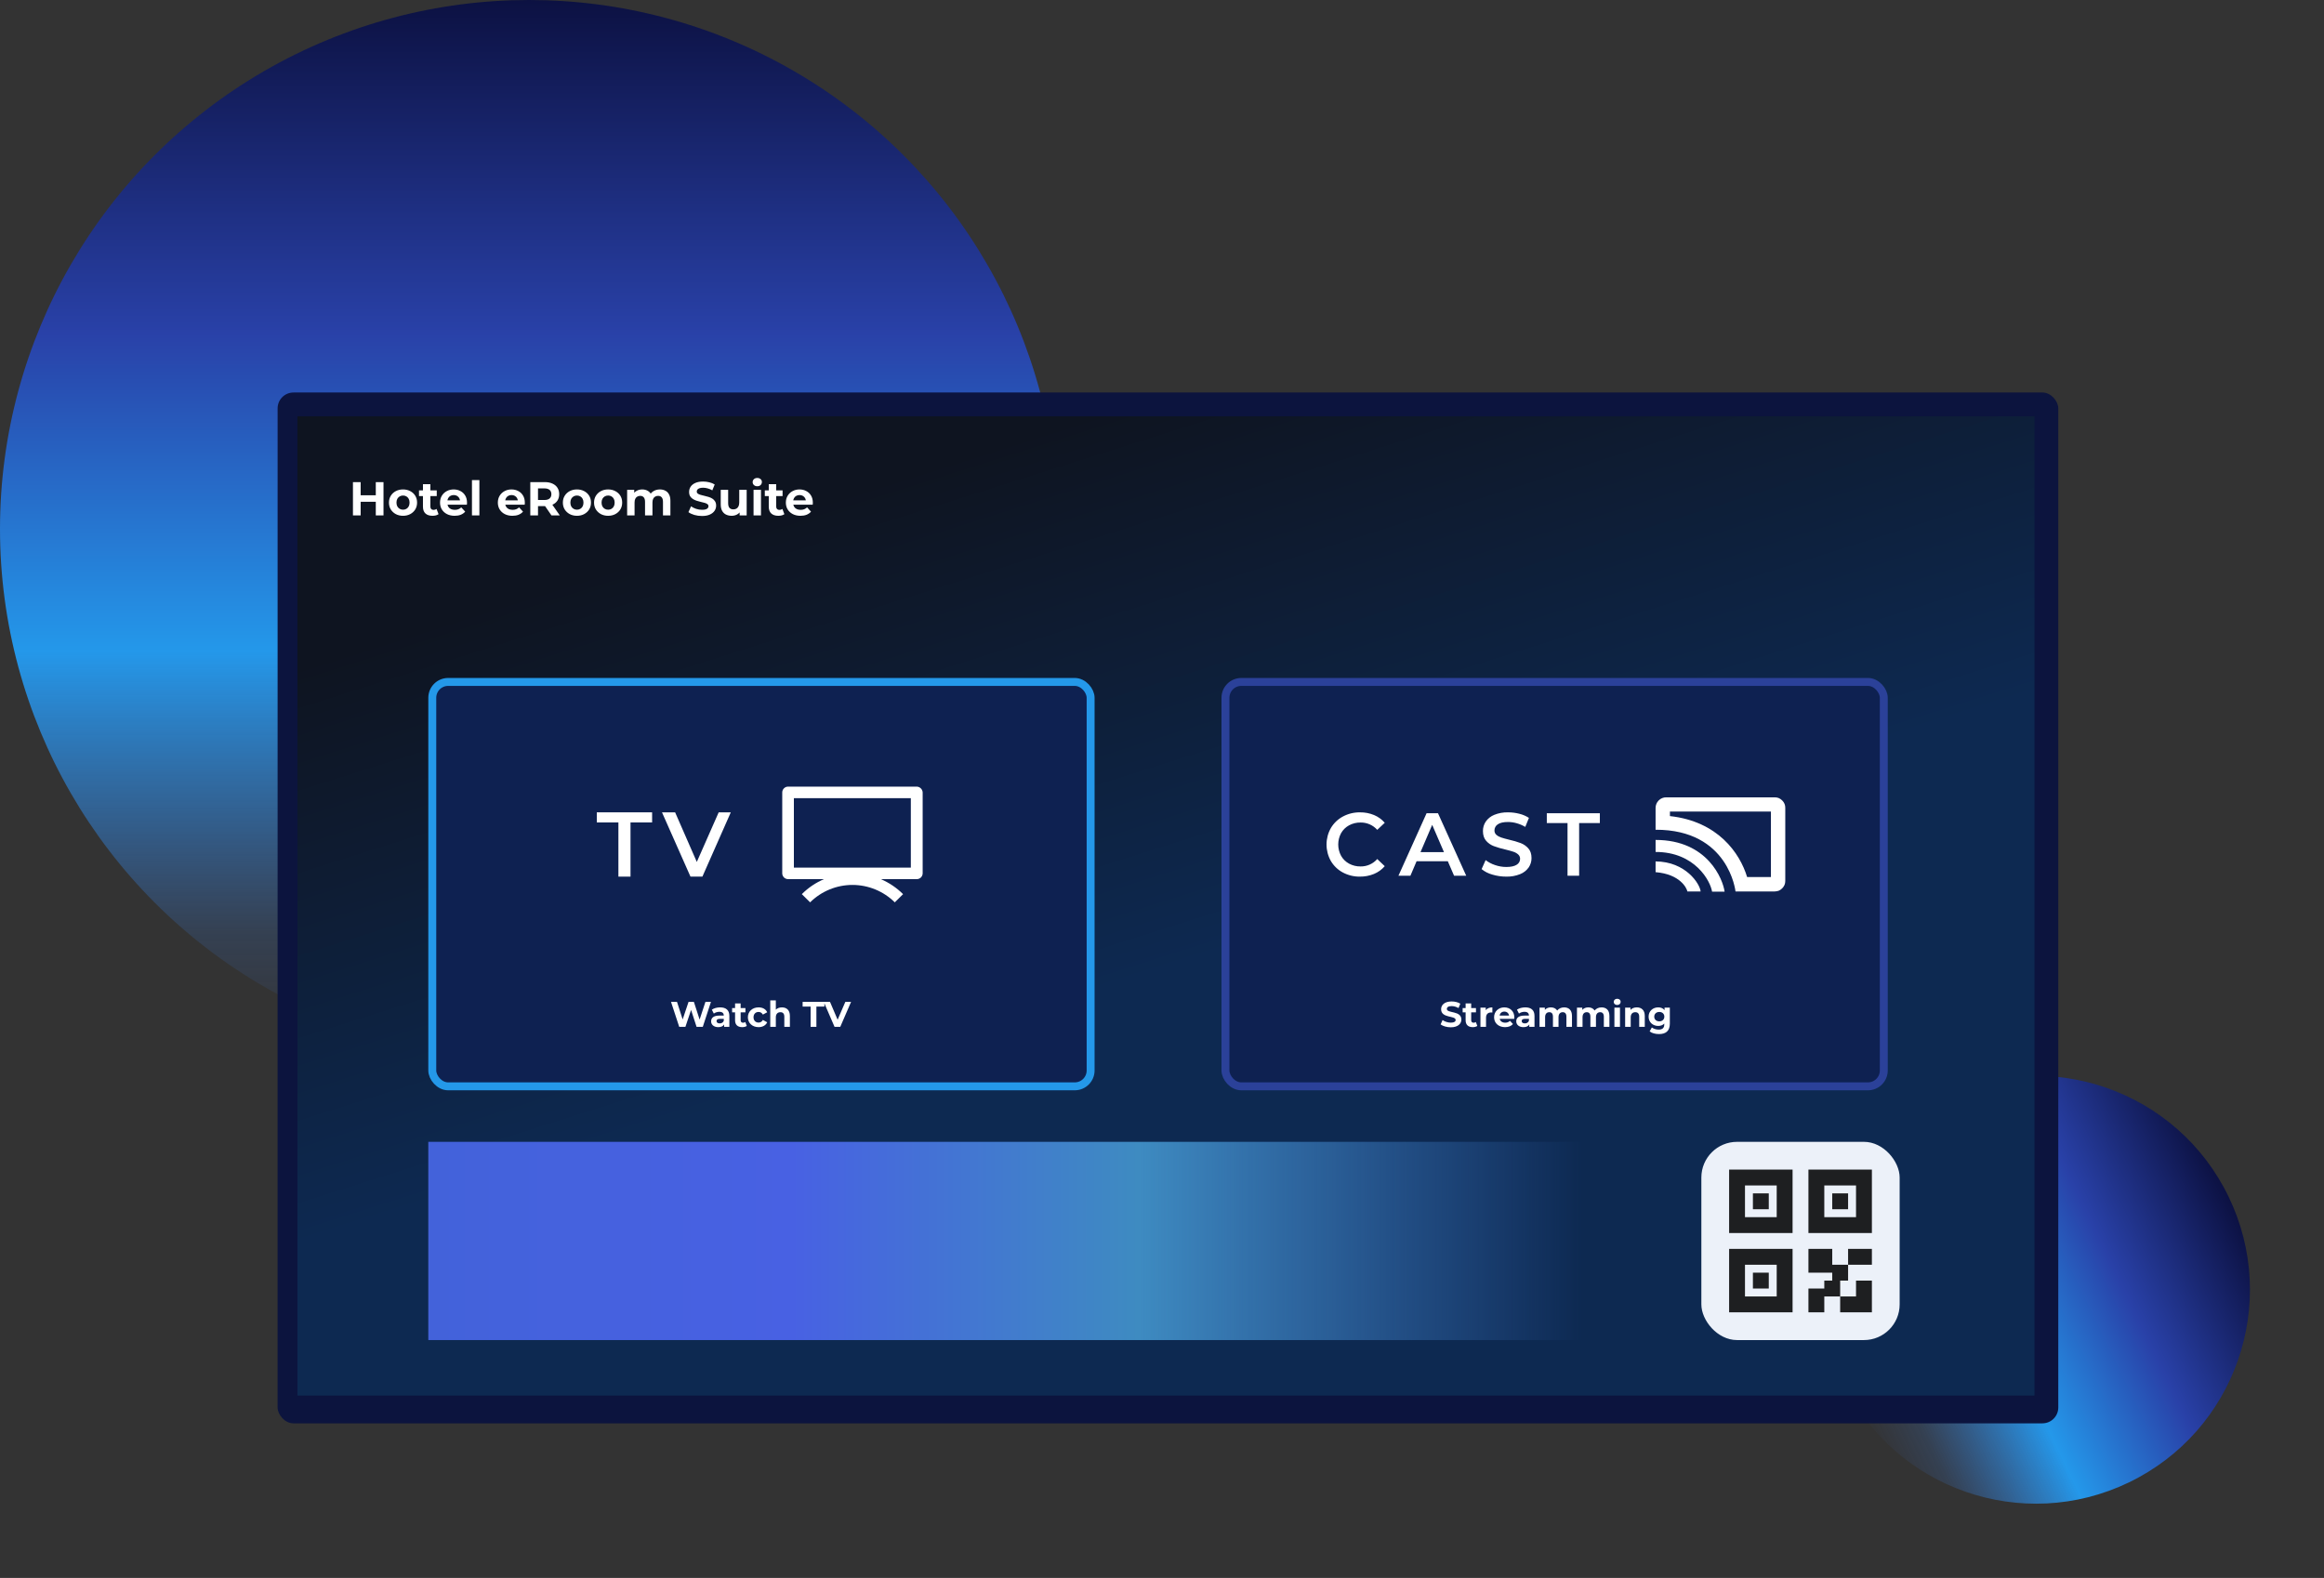
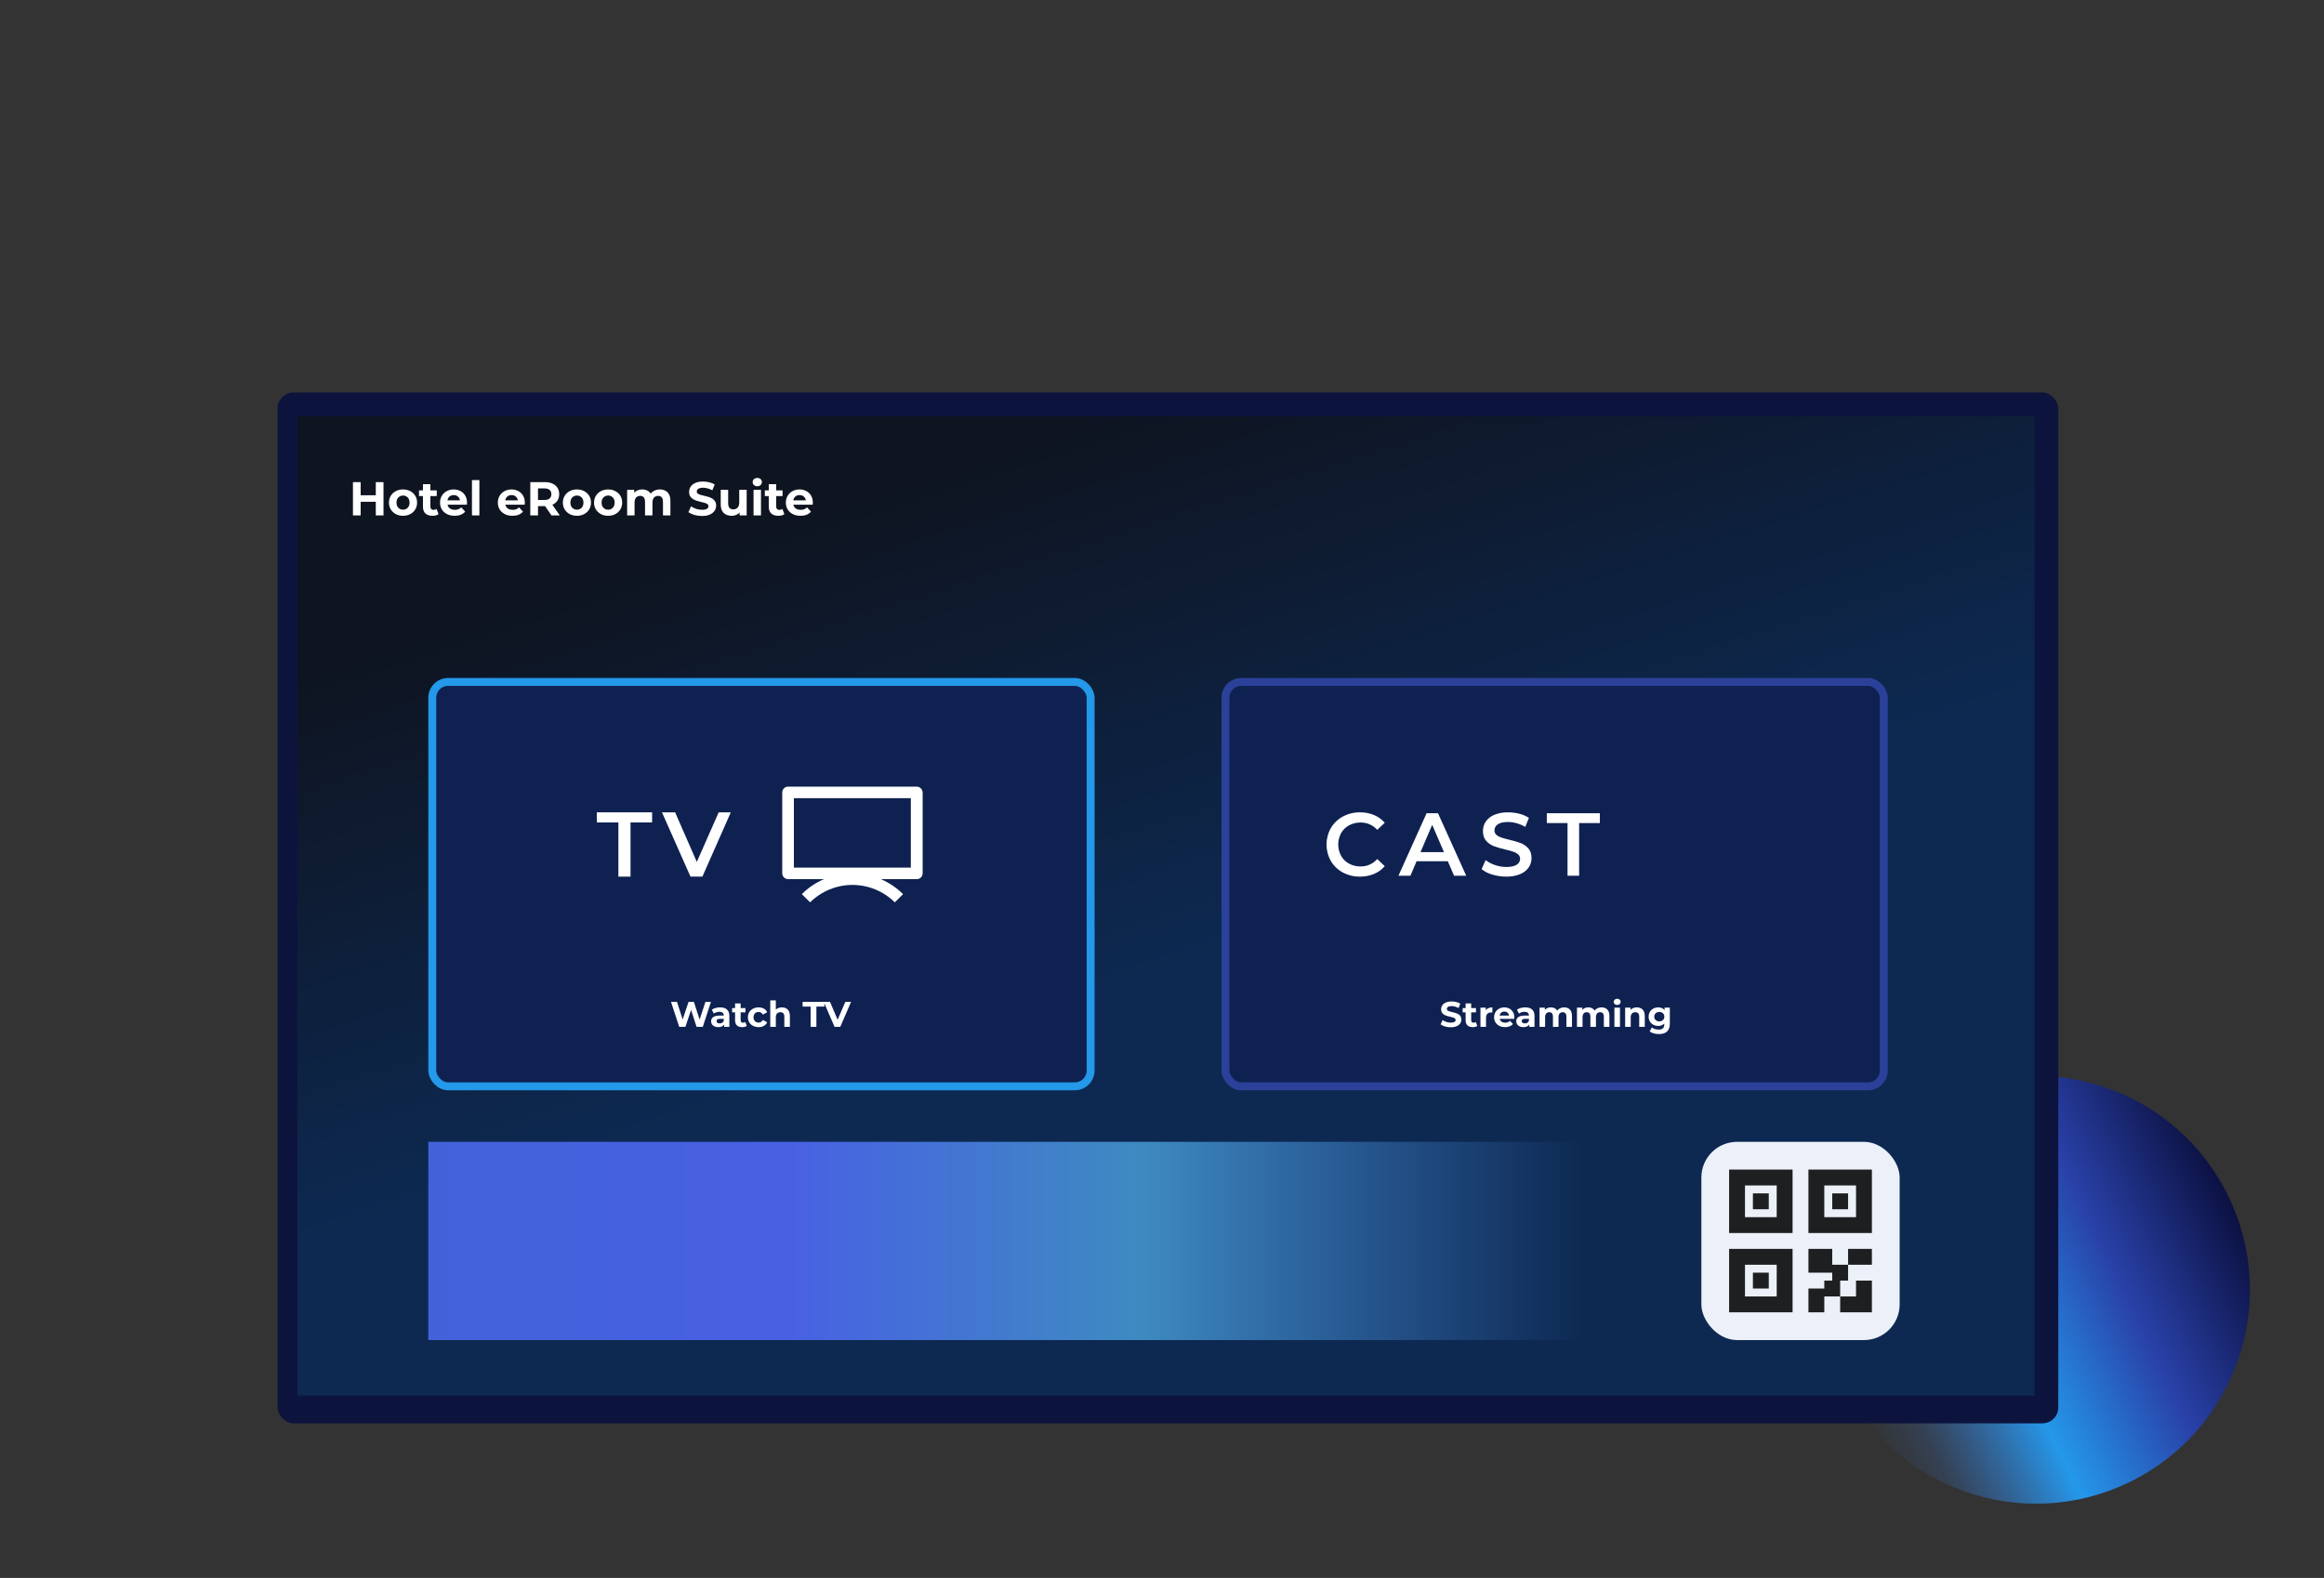
<svg xmlns="http://www.w3.org/2000/svg" width="586" height="398" viewBox="0 0 586 398" fill="none">
  <rect x="0" y="0" width="586" height="398" fill="#333333" stroke="none" />
  <ellipse cx="513.366" cy="325.309" rx="53.95" ry="53.95" transform="rotate(64.24 513.366 325.309)" fill="url(#paint0_linear_531_6976)" />
-   <circle cx="133.401" cy="133.401" r="133.401" fill="url(#paint1_linear_531_6976)" />
  <rect x="75.111" y="104.987" width="436.987" height="247.474" rx="3" fill="white" />
  <rect x="70" y="99" width="449" height="260" rx="4" fill="#0C143E" />
  <rect x="75" y="105" width="438" height="247" fill="url(#paint2_linear_531_6976)" />
  <rect x="429" y="288" width="50" height="50" rx="9" fill="#ECF1F9" />
  <path d="M462 323V321H456V315H462V319H466V323H464V327H460V331H456V325H460V323H462ZM472 331H464V327H468V323H472V331ZM436 295H452V311H436V295ZM440 299V307H448V299H440ZM456 295H472V311H456V295ZM460 299V307H468V299H460ZM436 315H452V331H436V315ZM440 319V327H448V319H440ZM466 315H472V319H466V315ZM442 301H446V305H442V301ZM442 321H446V325H442V321ZM462 301H466V305H462V301Z" fill="#1E1F21" />
  <rect x="309" y="172" width="166" height="102" rx="4" fill="#0E2151" stroke="#2B4199" stroke-width="2" />
  <path d="M365.817 259.108C367.617 259.108 368.49 258.208 368.49 257.155C368.49 254.842 364.827 255.643 364.827 254.482C364.827 254.086 365.16 253.762 366.024 253.762C366.582 253.762 367.185 253.924 367.77 254.257L368.22 253.15C367.635 252.781 366.825 252.592 366.033 252.592C364.242 252.592 363.378 253.483 363.378 254.554C363.378 256.894 367.041 256.084 367.041 257.263C367.041 257.65 366.69 257.938 365.826 257.938C365.07 257.938 364.278 257.668 363.747 257.281L363.252 258.379C363.81 258.811 364.818 259.108 365.817 259.108ZM372.132 257.776C371.979 257.893 371.772 257.956 371.565 257.956C371.187 257.956 370.962 257.731 370.962 257.317V255.346H372.168V254.266H370.962V253.087H369.558V254.266H368.811V255.346H369.558V257.335C369.558 258.487 370.224 259.072 371.367 259.072C371.799 259.072 372.222 258.973 372.51 258.766L372.132 257.776ZM374.639 254.797V254.158H373.298V259H374.702V256.714C374.702 255.787 375.215 255.364 375.989 255.364C376.097 255.364 376.187 255.373 376.304 255.382V254.086C375.557 254.086 374.981 254.329 374.639 254.797ZM381.838 256.597C381.838 255.04 380.74 254.086 379.318 254.086C377.842 254.086 376.735 255.13 376.735 256.579C376.735 258.019 377.824 259.072 379.498 259.072C380.371 259.072 381.046 258.802 381.496 258.289L380.749 257.479C380.416 257.794 380.047 257.947 379.534 257.947C378.796 257.947 378.283 257.578 378.148 256.975H381.811C381.82 256.858 381.838 256.705 381.838 256.597ZM379.327 255.148C379.957 255.148 380.416 255.544 380.515 256.156H378.13C378.229 255.535 378.688 255.148 379.327 255.148ZM384.594 254.086C383.82 254.086 383.037 254.293 382.506 254.671L383.01 255.652C383.361 255.373 383.892 255.202 384.405 255.202C385.161 255.202 385.521 255.553 385.521 256.156H384.405C382.929 256.156 382.326 256.75 382.326 257.605C382.326 258.442 383.001 259.072 384.135 259.072C384.846 259.072 385.35 258.838 385.611 258.397V259H386.925V256.237C386.925 254.77 386.07 254.086 384.594 254.086ZM384.486 258.127C383.991 258.127 383.694 257.893 383.694 257.542C383.694 257.218 383.901 256.975 384.558 256.975H385.521V257.47C385.359 257.911 384.954 258.127 384.486 258.127ZM394.397 254.086C393.668 254.086 393.038 254.383 392.651 254.878C392.309 254.347 391.733 254.086 391.058 254.086C390.437 254.086 389.897 254.302 389.537 254.716V254.158H388.196V259H389.6V256.57C389.6 255.706 390.041 255.301 390.662 255.301C391.247 255.301 391.58 255.661 391.58 256.444V259H392.984V256.57C392.984 255.706 393.425 255.301 394.055 255.301C394.622 255.301 394.973 255.661 394.973 256.444V259H396.377V256.228C396.377 254.752 395.549 254.086 394.397 254.086ZM403.836 254.086C403.107 254.086 402.477 254.383 402.09 254.878C401.748 254.347 401.172 254.086 400.497 254.086C399.876 254.086 399.336 254.302 398.976 254.716V254.158H397.635V259H399.039V256.57C399.039 255.706 399.48 255.301 400.101 255.301C400.686 255.301 401.019 255.661 401.019 256.444V259H402.423V256.57C402.423 255.706 402.864 255.301 403.494 255.301C404.061 255.301 404.412 255.661 404.412 256.444V259H405.816V256.228C405.816 254.752 404.988 254.086 403.836 254.086ZM407.777 253.483C408.299 253.483 408.65 253.141 408.65 252.673C408.65 252.241 408.299 251.917 407.777 251.917C407.255 251.917 406.904 252.259 406.904 252.7C406.904 253.141 407.255 253.483 407.777 253.483ZM407.075 259H408.479V254.158H407.075V259ZM412.725 254.086C412.068 254.086 411.501 254.311 411.123 254.725V254.158H409.782V259H411.186V256.606C411.186 255.715 411.672 255.301 412.347 255.301C412.968 255.301 413.328 255.661 413.328 256.444V259H414.732V256.228C414.732 254.752 413.868 254.086 412.725 254.086ZM419.72 254.158V254.779C419.351 254.311 418.793 254.086 418.118 254.086C416.777 254.086 415.697 255.013 415.697 256.426C415.697 257.839 416.777 258.766 418.118 258.766C418.748 258.766 419.279 258.568 419.648 258.163V258.37C419.648 259.243 419.216 259.693 418.226 259.693C417.605 259.693 416.93 259.477 416.516 259.144L415.958 260.152C416.525 260.593 417.416 260.818 418.334 260.818C420.08 260.818 421.052 259.99 421.052 258.19V254.158H419.72ZM418.397 257.614C417.659 257.614 417.119 257.137 417.119 256.426C417.119 255.715 417.659 255.238 418.397 255.238C419.135 255.238 419.666 255.715 419.666 256.426C419.666 257.137 419.135 257.614 418.397 257.614Z" fill="white" />
  <rect x="109" y="172" width="166" height="102" rx="4" fill="#0E2151" stroke="#2498E9" stroke-width="2" />
  <path d="M94.756 121.6H96.7V130H94.756V121.6ZM90.94 130H88.996V121.6H90.94V130ZM94.9 126.556H90.796V124.912H94.9V126.556ZM101.627 130.096C100.939 130.096 100.327 129.952 99.791 129.664C99.263 129.376 98.843 128.984 98.531 128.488C98.227 127.984 98.075 127.412 98.075 126.772C98.075 126.124 98.227 125.552 98.531 125.056C98.843 124.552 99.263 124.16 99.791 123.88C100.327 123.592 100.939 123.448 101.627 123.448C102.307 123.448 102.915 123.592 103.451 123.88C103.987 124.16 104.407 124.548 104.711 125.044C105.015 125.54 105.167 126.116 105.167 126.772C105.167 127.412 105.015 127.984 104.711 128.488C104.407 128.984 103.987 129.376 103.451 129.664C102.915 129.952 102.307 130.096 101.627 130.096ZM101.627 128.56C101.939 128.56 102.219 128.488 102.467 128.344C102.715 128.2 102.911 127.996 103.055 127.732C103.199 127.46 103.271 127.14 103.271 126.772C103.271 126.396 103.199 126.076 103.055 125.812C102.911 125.548 102.715 125.344 102.467 125.2C102.219 125.056 101.939 124.984 101.627 124.984C101.315 124.984 101.035 125.056 100.787 125.2C100.539 125.344 100.339 125.548 100.187 125.812C100.043 126.076 99.971 126.396 99.971 126.772C99.971 127.14 100.043 127.46 100.187 127.732C100.339 127.996 100.539 128.2 100.787 128.344C101.035 128.488 101.315 128.56 101.627 128.56ZM109.059 130.096C108.299 130.096 107.707 129.904 107.283 129.52C106.859 129.128 106.647 128.548 106.647 127.78V122.116H108.519V127.756C108.519 128.028 108.591 128.24 108.735 128.392C108.879 128.536 109.075 128.608 109.323 128.608C109.619 128.608 109.871 128.528 110.079 128.368L110.583 129.688C110.391 129.824 110.159 129.928 109.887 130C109.623 130.064 109.347 130.096 109.059 130.096ZM105.651 125.128V123.688H110.127V125.128H105.651ZM114.638 130.096C113.902 130.096 113.254 129.952 112.694 129.664C112.142 129.376 111.714 128.984 111.41 128.488C111.106 127.984 110.954 127.412 110.954 126.772C110.954 126.124 111.102 125.552 111.398 125.056C111.702 124.552 112.114 124.16 112.634 123.88C113.154 123.592 113.742 123.448 114.398 123.448C115.03 123.448 115.598 123.584 116.102 123.856C116.614 124.12 117.018 124.504 117.314 125.008C117.61 125.504 117.758 126.1 117.758 126.796C117.758 126.868 117.754 126.952 117.746 127.048C117.738 127.136 117.73 127.22 117.722 127.3H112.478V126.208H116.738L116.018 126.532C116.018 126.196 115.95 125.904 115.814 125.656C115.678 125.408 115.49 125.216 115.25 125.08C115.01 124.936 114.73 124.864 114.41 124.864C114.09 124.864 113.806 124.936 113.558 125.08C113.318 125.216 113.13 125.412 112.994 125.668C112.858 125.916 112.79 126.212 112.79 126.556V126.844C112.79 127.196 112.866 127.508 113.018 127.78C113.178 128.044 113.398 128.248 113.678 128.392C113.966 128.528 114.302 128.596 114.686 128.596C115.03 128.596 115.33 128.544 115.586 128.44C115.85 128.336 116.09 128.18 116.306 127.972L117.302 129.052C117.006 129.388 116.634 129.648 116.186 129.832C115.738 130.008 115.222 130.096 114.638 130.096ZM119.005 130V121.096H120.877V130H119.005ZM129.216 130.096C128.48 130.096 127.832 129.952 127.272 129.664C126.72 129.376 126.292 128.984 125.988 128.488C125.684 127.984 125.532 127.412 125.532 126.772C125.532 126.124 125.68 125.552 125.976 125.056C126.28 124.552 126.692 124.16 127.212 123.88C127.732 123.592 128.32 123.448 128.976 123.448C129.608 123.448 130.176 123.584 130.68 123.856C131.192 124.12 131.596 124.504 131.892 125.008C132.188 125.504 132.336 126.1 132.336 126.796C132.336 126.868 132.332 126.952 132.324 127.048C132.316 127.136 132.308 127.22 132.3 127.3H127.056V126.208H131.316L130.596 126.532C130.596 126.196 130.528 125.904 130.392 125.656C130.256 125.408 130.068 125.216 129.828 125.08C129.588 124.936 129.308 124.864 128.988 124.864C128.668 124.864 128.384 124.936 128.136 125.08C127.896 125.216 127.708 125.412 127.572 125.668C127.436 125.916 127.368 126.212 127.368 126.556V126.844C127.368 127.196 127.444 127.508 127.596 127.78C127.756 128.044 127.976 128.248 128.256 128.392C128.544 128.528 128.88 128.596 129.264 128.596C129.608 128.596 129.908 128.544 130.164 128.44C130.428 128.336 130.668 128.18 130.884 127.972L131.88 129.052C131.584 129.388 131.212 129.648 130.764 129.832C130.316 130.008 129.8 130.096 129.216 130.096ZM133.715 130V121.6H137.351C138.103 121.6 138.751 121.724 139.295 121.972C139.839 122.212 140.259 122.56 140.555 123.016C140.851 123.472 140.999 124.016 140.999 124.648C140.999 125.272 140.851 125.812 140.555 126.268C140.259 126.716 139.839 127.06 139.295 127.3C138.751 127.54 138.103 127.66 137.351 127.66H134.795L135.659 126.808V130H133.715ZM139.055 130L136.955 126.952H139.031L141.155 130H139.055ZM135.659 127.024L134.795 126.112H137.243C137.843 126.112 138.291 125.984 138.587 125.728C138.883 125.464 139.031 125.104 139.031 124.648C139.031 124.184 138.883 123.824 138.587 123.568C138.291 123.312 137.843 123.184 137.243 123.184H134.795L135.659 122.26V127.024ZM145.479 130.096C144.791 130.096 144.179 129.952 143.643 129.664C143.115 129.376 142.695 128.984 142.383 128.488C142.079 127.984 141.927 127.412 141.927 126.772C141.927 126.124 142.079 125.552 142.383 125.056C142.695 124.552 143.115 124.16 143.643 123.88C144.179 123.592 144.791 123.448 145.479 123.448C146.159 123.448 146.767 123.592 147.303 123.88C147.839 124.16 148.259 124.548 148.563 125.044C148.867 125.54 149.019 126.116 149.019 126.772C149.019 127.412 148.867 127.984 148.563 128.488C148.259 128.984 147.839 129.376 147.303 129.664C146.767 129.952 146.159 130.096 145.479 130.096ZM145.479 128.56C145.791 128.56 146.071 128.488 146.319 128.344C146.567 128.2 146.763 127.996 146.907 127.732C147.051 127.46 147.123 127.14 147.123 126.772C147.123 126.396 147.051 126.076 146.907 125.812C146.763 125.548 146.567 125.344 146.319 125.2C146.071 125.056 145.791 124.984 145.479 124.984C145.167 124.984 144.887 125.056 144.639 125.2C144.391 125.344 144.191 125.548 144.039 125.812C143.895 126.076 143.823 126.396 143.823 126.772C143.823 127.14 143.895 127.46 144.039 127.732C144.191 127.996 144.391 128.2 144.639 128.344C144.887 128.488 145.167 128.56 145.479 128.56ZM153.342 130.096C152.654 130.096 152.042 129.952 151.506 129.664C150.978 129.376 150.558 128.984 150.246 128.488C149.942 127.984 149.79 127.412 149.79 126.772C149.79 126.124 149.942 125.552 150.246 125.056C150.558 124.552 150.978 124.16 151.506 123.88C152.042 123.592 152.654 123.448 153.342 123.448C154.022 123.448 154.63 123.592 155.166 123.88C155.702 124.16 156.122 124.548 156.426 125.044C156.73 125.54 156.882 126.116 156.882 126.772C156.882 127.412 156.73 127.984 156.426 128.488C156.122 128.984 155.702 129.376 155.166 129.664C154.63 129.952 154.022 130.096 153.342 130.096ZM153.342 128.56C153.654 128.56 153.934 128.488 154.182 128.344C154.43 128.2 154.626 127.996 154.77 127.732C154.914 127.46 154.986 127.14 154.986 126.772C154.986 126.396 154.914 126.076 154.77 125.812C154.626 125.548 154.43 125.344 154.182 125.2C153.934 125.056 153.654 124.984 153.342 124.984C153.03 124.984 152.75 125.056 152.502 125.2C152.254 125.344 152.054 125.548 151.902 125.812C151.758 126.076 151.686 126.396 151.686 126.772C151.686 127.14 151.758 127.46 151.902 127.732C152.054 127.996 152.254 128.2 152.502 128.344C152.75 128.488 153.03 128.56 153.342 128.56ZM166.402 123.448C166.914 123.448 167.366 123.552 167.758 123.76C168.158 123.96 168.47 124.272 168.694 124.696C168.926 125.112 169.042 125.648 169.042 126.304V130H167.17V126.592C167.17 126.072 167.062 125.688 166.846 125.44C166.63 125.192 166.326 125.068 165.934 125.068C165.662 125.068 165.418 125.132 165.202 125.26C164.986 125.38 164.818 125.564 164.698 125.812C164.578 126.06 164.518 126.376 164.518 126.76V130H162.646V126.592C162.646 126.072 162.538 125.688 162.322 125.44C162.114 125.192 161.814 125.068 161.422 125.068C161.15 125.068 160.906 125.132 160.69 125.26C160.474 125.38 160.306 125.564 160.186 125.812C160.066 126.06 160.006 126.376 160.006 126.76V130H158.134V123.544H159.922V125.308L159.586 124.792C159.81 124.352 160.126 124.02 160.534 123.796C160.95 123.564 161.422 123.448 161.95 123.448C162.542 123.448 163.058 123.6 163.498 123.904C163.946 124.2 164.242 124.656 164.386 125.272L163.726 125.092C163.942 124.588 164.286 124.188 164.758 123.892C165.238 123.596 165.786 123.448 166.402 123.448ZM177.01 130.144C176.338 130.144 175.694 130.056 175.078 129.88C174.462 129.696 173.966 129.46 173.59 129.172L174.25 127.708C174.61 127.964 175.034 128.176 175.522 128.344C176.018 128.504 176.518 128.584 177.022 128.584C177.406 128.584 177.714 128.548 177.946 128.476C178.186 128.396 178.362 128.288 178.474 128.152C178.586 128.016 178.642 127.86 178.642 127.684C178.642 127.46 178.554 127.284 178.378 127.156C178.202 127.02 177.97 126.912 177.682 126.832C177.394 126.744 177.074 126.664 176.722 126.592C176.378 126.512 176.03 126.416 175.678 126.304C175.334 126.192 175.018 126.048 174.73 125.872C174.442 125.696 174.206 125.464 174.022 125.176C173.846 124.888 173.758 124.52 173.758 124.072C173.758 123.592 173.886 123.156 174.142 122.764C174.406 122.364 174.798 122.048 175.318 121.816C175.846 121.576 176.506 121.456 177.298 121.456C177.826 121.456 178.346 121.52 178.858 121.648C179.37 121.768 179.822 121.952 180.214 122.2L179.614 123.676C179.222 123.452 178.83 123.288 178.438 123.184C178.046 123.072 177.662 123.016 177.286 123.016C176.91 123.016 176.602 123.06 176.362 123.148C176.122 123.236 175.95 123.352 175.846 123.496C175.742 123.632 175.69 123.792 175.69 123.976C175.69 124.192 175.778 124.368 175.954 124.504C176.13 124.632 176.362 124.736 176.65 124.816C176.938 124.896 177.254 124.976 177.598 125.056C177.95 125.136 178.298 125.228 178.642 125.332C178.994 125.436 179.314 125.576 179.602 125.752C179.89 125.928 180.122 126.16 180.298 126.448C180.482 126.736 180.574 127.1 180.574 127.54C180.574 128.012 180.442 128.444 180.178 128.836C179.914 129.228 179.518 129.544 178.99 129.784C178.47 130.024 177.81 130.144 177.01 130.144ZM184.494 130.096C183.958 130.096 183.478 129.992 183.054 129.784C182.638 129.576 182.314 129.26 182.082 128.836C181.85 128.404 181.734 127.856 181.734 127.192V123.544H183.606V126.916C183.606 127.452 183.718 127.848 183.942 128.104C184.174 128.352 184.498 128.476 184.914 128.476C185.202 128.476 185.458 128.416 185.682 128.296C185.906 128.168 186.082 127.976 186.21 127.72C186.338 127.456 186.402 127.128 186.402 126.736V123.544H188.274V130H186.498V128.224L186.822 128.74C186.606 129.188 186.286 129.528 185.862 129.76C185.446 129.984 184.99 130.096 184.494 130.096ZM190.009 130V123.544H191.881V130H190.009ZM190.945 122.644C190.601 122.644 190.321 122.544 190.105 122.344C189.889 122.144 189.781 121.896 189.781 121.6C189.781 121.304 189.889 121.056 190.105 120.856C190.321 120.656 190.601 120.556 190.945 120.556C191.289 120.556 191.569 120.652 191.785 120.844C192.001 121.028 192.109 121.268 192.109 121.564C192.109 121.876 192.001 122.136 191.785 122.344C191.577 122.544 191.297 122.644 190.945 122.644ZM196.258 130.096C195.498 130.096 194.906 129.904 194.482 129.52C194.058 129.128 193.846 128.548 193.846 127.78V122.116H195.718V127.756C195.718 128.028 195.79 128.24 195.934 128.392C196.078 128.536 196.274 128.608 196.522 128.608C196.818 128.608 197.07 128.528 197.278 128.368L197.782 129.688C197.59 129.824 197.358 129.928 197.086 130C196.822 130.064 196.546 130.096 196.258 130.096ZM192.85 125.128V123.688H197.326V125.128H192.85ZM201.838 130.096C201.102 130.096 200.454 129.952 199.894 129.664C199.342 129.376 198.914 128.984 198.61 128.488C198.306 127.984 198.154 127.412 198.154 126.772C198.154 126.124 198.302 125.552 198.598 125.056C198.902 124.552 199.314 124.16 199.834 123.88C200.354 123.592 200.942 123.448 201.598 123.448C202.23 123.448 202.798 123.584 203.302 123.856C203.814 124.12 204.218 124.504 204.514 125.008C204.81 125.504 204.958 126.1 204.958 126.796C204.958 126.868 204.954 126.952 204.946 127.048C204.938 127.136 204.93 127.22 204.922 127.3H199.678V126.208H203.938L203.218 126.532C203.218 126.196 203.15 125.904 203.014 125.656C202.878 125.408 202.69 125.216 202.45 125.08C202.21 124.936 201.93 124.864 201.61 124.864C201.29 124.864 201.006 124.936 200.758 125.08C200.518 125.216 200.33 125.412 200.194 125.668C200.058 125.916 199.99 126.212 199.99 126.556V126.844C199.99 127.196 200.066 127.508 200.218 127.78C200.378 128.044 200.598 128.248 200.878 128.392C201.166 128.528 201.502 128.596 201.886 128.596C202.23 128.596 202.53 128.544 202.786 128.44C203.05 128.336 203.29 128.18 203.506 127.972L204.502 129.052C204.206 129.388 203.834 129.648 203.386 129.832C202.938 130.008 202.422 130.096 201.838 130.096Z" fill="white" />
  <rect x="108" y="338" width="50" height="291" transform="rotate(-90 108 338)" fill="url(#paint3_linear_531_6976)" />
  <g clip-path="url(#clip0_531_6976)">
-     <path d="M418.237 201.889C417.74 202.39 417.46 203.066 417.458 203.772V209.281C435.962 209.235 437.61 224.845 437.61 224.845H447.504C447.847 224.833 448.186 224.771 448.511 224.662C449.167 224.372 449.69 223.848 449.977 223.192C450.104 222.871 450.166 222.528 450.16 222.182V203.772C450.17 203.426 450.108 203.082 449.977 202.762C449.838 202.434 449.636 202.138 449.382 201.889C449.131 201.639 448.836 201.437 448.512 201.292C448.192 201.165 447.849 201.103 447.505 201.109H420.161C419.804 201.101 419.45 201.166 419.119 201.3C418.788 201.434 418.488 201.635 418.237 201.889ZM421.077 205.837V204.69H446.541V221.218H440.541C438.709 215.158 433.167 207.169 421.076 205.837H421.077ZM434.862 224.892H431.702C431.29 222.229 427.397 214.883 417.459 214.883V211.852C430.648 211.852 434.45 221.862 434.862 224.892L434.862 224.892ZM428.817 224.846H425.474C425.336 224.019 423.641 220.484 417.458 219.979V217.27C425.061 217.316 428.633 222.917 428.817 224.846Z" fill="white" />
    <path d="M338.596 220.06C337.343 219.391 336.299 218.39 335.578 217.166C334.861 215.895 334.484 214.46 334.486 213C334.488 211.54 334.868 210.105 335.59 208.836C336.316 207.613 337.364 206.613 338.618 205.943C339.943 205.234 341.427 204.874 342.93 204.896C344.141 204.88 345.343 205.109 346.464 205.57C347.506 206.003 348.431 206.674 349.167 207.529L347.275 209.307C346.747 208.715 346.098 208.243 345.371 207.924C344.645 207.606 343.858 207.448 343.064 207.461C342.052 207.444 341.052 207.688 340.161 208.17C339.322 208.627 338.628 209.309 338.157 210.14C337.684 211.019 337.437 212.002 337.437 213C337.437 213.998 337.684 214.98 338.157 215.859C338.628 216.69 339.322 217.373 340.161 217.829C341.052 218.311 342.052 218.555 343.064 218.538C343.86 218.551 344.648 218.39 345.375 218.067C346.102 217.745 346.751 217.268 347.275 216.669L349.167 218.471C348.429 219.328 347.499 219.999 346.454 220.43C345.329 220.89 344.123 221.12 342.907 221.105C341.405 221.127 339.921 220.768 338.596 220.06H338.596Z" fill="white" />
    <path d="M365.071 217.234H357.191L355.637 220.881H352.62L359.713 205.121H362.594L369.709 220.881H366.647L365.071 217.234ZM364.103 214.936L361.13 208.047L358.181 214.937L364.103 214.936Z" fill="white" />
    <path d="M376.28 220.588C375.297 220.322 374.381 219.854 373.589 219.214L374.602 216.941C375.318 217.489 376.121 217.911 376.978 218.19C377.886 218.508 378.841 218.672 379.803 218.674C380.974 218.674 381.849 218.487 382.427 218.112C382.69 217.963 382.909 217.747 383.061 217.486C383.214 217.224 383.294 216.927 383.293 216.625C383.299 216.415 383.258 216.207 383.175 216.014C383.091 215.822 382.966 215.65 382.809 215.51C382.452 215.199 382.035 214.965 381.582 214.824C381.087 214.659 380.411 214.471 379.555 214.261C378.566 214.039 377.592 213.753 376.64 213.405C375.901 213.124 375.244 212.663 374.726 212.066C374.193 211.458 373.926 210.636 373.926 209.6C373.919 208.755 374.166 207.928 374.635 207.225C375.169 206.463 375.912 205.873 376.775 205.525C377.886 205.075 379.078 204.86 380.276 204.895C381.233 204.894 382.187 205.015 383.114 205.255C383.969 205.462 384.783 205.812 385.523 206.29L384.6 208.564C383.922 208.165 383.195 207.854 382.437 207.641C381.727 207.437 380.993 207.331 380.254 207.326C379.098 207.326 378.238 207.521 377.676 207.912C377.413 208.076 377.198 208.306 377.05 208.578C376.902 208.85 376.827 209.155 376.831 209.465C376.825 209.673 376.865 209.88 376.949 210.071C377.032 210.262 377.157 210.432 377.315 210.569C377.674 210.874 378.092 211.103 378.542 211.243C379.038 211.408 379.714 211.596 380.569 211.806C381.548 212.019 382.511 212.301 383.451 212.65C384.191 212.935 384.851 213.395 385.376 213.989C385.909 214.59 386.175 215.401 386.175 216.422C386.184 217.263 385.937 218.088 385.466 218.786C384.927 219.545 384.18 220.131 383.315 220.475C382.199 220.924 381.003 221.139 379.801 221.105C378.608 221.109 377.421 220.935 376.278 220.589L376.28 220.588Z" fill="white" />
    <path d="M395.254 207.597H390.03V205.12H403.405V207.597H398.181V220.881H395.254L395.254 207.597Z" fill="white" />
  </g>
  <g clip-path="url(#clip1_531_6976)">
    <path d="M231.136 198.405H198.711C198.324 198.407 197.954 198.56 197.68 198.832C197.405 199.103 197.248 199.472 197.243 199.858V220.286C197.248 220.673 197.405 221.041 197.68 221.313C197.954 221.585 198.324 221.738 198.711 221.739H207.785C205.691 222.63 203.789 223.915 202.181 225.526L204.271 227.594C207.112 224.781 210.949 223.202 214.947 223.202C218.945 223.202 222.782 224.781 225.623 227.594L227.713 225.526C226.098 223.925 224.197 222.64 222.108 221.739H231.182C231.568 221.738 231.938 221.585 232.213 221.313C232.487 221.041 232.644 220.673 232.65 220.286V199.858C232.627 199.47 232.458 199.104 232.178 198.835C231.897 198.565 231.525 198.412 231.136 198.405ZM229.668 218.834H200.178V201.311H229.668L229.668 218.834Z" fill="white" />
    <path d="M155.932 207.44H150.486V204.892H164.431V207.44H158.985V221.108H155.932V207.44Z" fill="white" />
    <path d="M184.27 204.892L177.11 221.108H174.105L166.922 204.892H170.232L175.701 217.402L181.218 204.892H184.27Z" fill="white" />
  </g>
  <path d="M177.874 252.7L176.407 257.164L174.967 252.7H173.617L172.132 257.128L170.71 252.7H169.198L171.268 259H172.825L174.256 254.734L175.642 259H177.208L179.269 252.7H177.874ZM181.577 254.086C180.803 254.086 180.02 254.293 179.489 254.671L179.993 255.652C180.344 255.373 180.875 255.202 181.388 255.202C182.144 255.202 182.504 255.553 182.504 256.156H181.388C179.912 256.156 179.309 256.75 179.309 257.605C179.309 258.442 179.984 259.072 181.118 259.072C181.829 259.072 182.333 258.838 182.594 258.397V259H183.908V256.237C183.908 254.77 183.053 254.086 181.577 254.086ZM181.469 258.127C180.974 258.127 180.677 257.893 180.677 257.542C180.677 257.218 180.884 256.975 181.541 256.975H182.504V257.47C182.342 257.911 181.937 258.127 181.469 258.127ZM187.923 257.776C187.77 257.893 187.563 257.956 187.356 257.956C186.978 257.956 186.753 257.731 186.753 257.317V255.346H187.959V254.266H186.753V253.087H185.349V254.266H184.602V255.346H185.349V257.335C185.349 258.487 186.015 259.072 187.158 259.072C187.59 259.072 188.013 258.973 188.301 258.766L187.923 257.776ZM191.28 259.072C192.297 259.072 193.098 258.622 193.449 257.848L192.36 257.254C192.099 257.722 191.712 257.92 191.271 257.92C190.56 257.92 190.002 257.425 190.002 256.579C190.002 255.733 190.56 255.238 191.271 255.238C191.712 255.238 192.099 255.445 192.36 255.904L193.449 255.319C193.098 254.527 192.297 254.086 191.28 254.086C189.705 254.086 188.58 255.121 188.58 256.579C188.58 258.037 189.705 259.072 191.28 259.072ZM197.165 254.086C196.544 254.086 196.004 254.284 195.626 254.662V252.322H194.222V259H195.626V256.606C195.626 255.715 196.112 255.301 196.787 255.301C197.408 255.301 197.768 255.661 197.768 256.444V259H199.172V256.228C199.172 254.752 198.308 254.086 197.165 254.086ZM204.398 259H205.856V253.888H207.872V252.7H202.382V253.888H204.398V259ZM213.15 252.7L211.206 257.2L209.289 252.7H207.714L210.432 259H211.872L214.599 252.7H213.15Z" fill="white" />
  <defs>
    <linearGradient id="paint0_linear_531_6976" x1="513.366" y1="271.359" x2="513.366" y2="379.259" gradientUnits="userSpaceOnUse">
      <stop stop-color="#0C1142" />
      <stop offset="0.315" stop-color="#2941A8" />
      <stop offset="0.616" stop-color="#2498EA" />
      <stop offset="0.881" stop-color="#3B7FE0" stop-opacity="0.18" />
      <stop offset="1" stop-color="#4574DD" stop-opacity="0" />
    </linearGradient>
    <linearGradient id="paint1_linear_531_6976" x1="133.401" y1="0" x2="133.401" y2="266.803" gradientUnits="userSpaceOnUse">
      <stop stop-color="#0C1142" />
      <stop offset="0.315" stop-color="#2941A8" />
      <stop offset="0.616" stop-color="#2498EA" />
      <stop offset="0.881" stop-color="#3B7FE0" stop-opacity="0.18" />
      <stop offset="1" stop-color="#4574DD" stop-opacity="0" />
    </linearGradient>
    <linearGradient id="paint2_linear_531_6976" x1="145.845" y1="145.842" x2="187.826" y2="278.178" gradientUnits="userSpaceOnUse">
      <stop stop-color="#0E1420" />
      <stop offset="1" stop-color="#0D2951" />
    </linearGradient>
    <linearGradient id="paint3_linear_531_6976" x1="133" y1="338" x2="133" y2="629" gradientUnits="userSpaceOnUse">
      <stop stop-color="#4362DA" />
      <stop offset="0.315" stop-color="#4861E3" />
      <stop offset="0.616" stop-color="#3E8BC1" />
      <stop offset="1" stop-color="#427FD8" stop-opacity="0" />
    </linearGradient>
    <clipPath id="clip0_531_6976">
      <rect width="128.649" height="40" fill="white" transform="translate(328 193)" />
    </clipPath>
    <clipPath id="clip1_531_6976">
      <rect width="95.135" height="40" fill="white" transform="translate(144 193)" />
    </clipPath>
  </defs>
</svg>